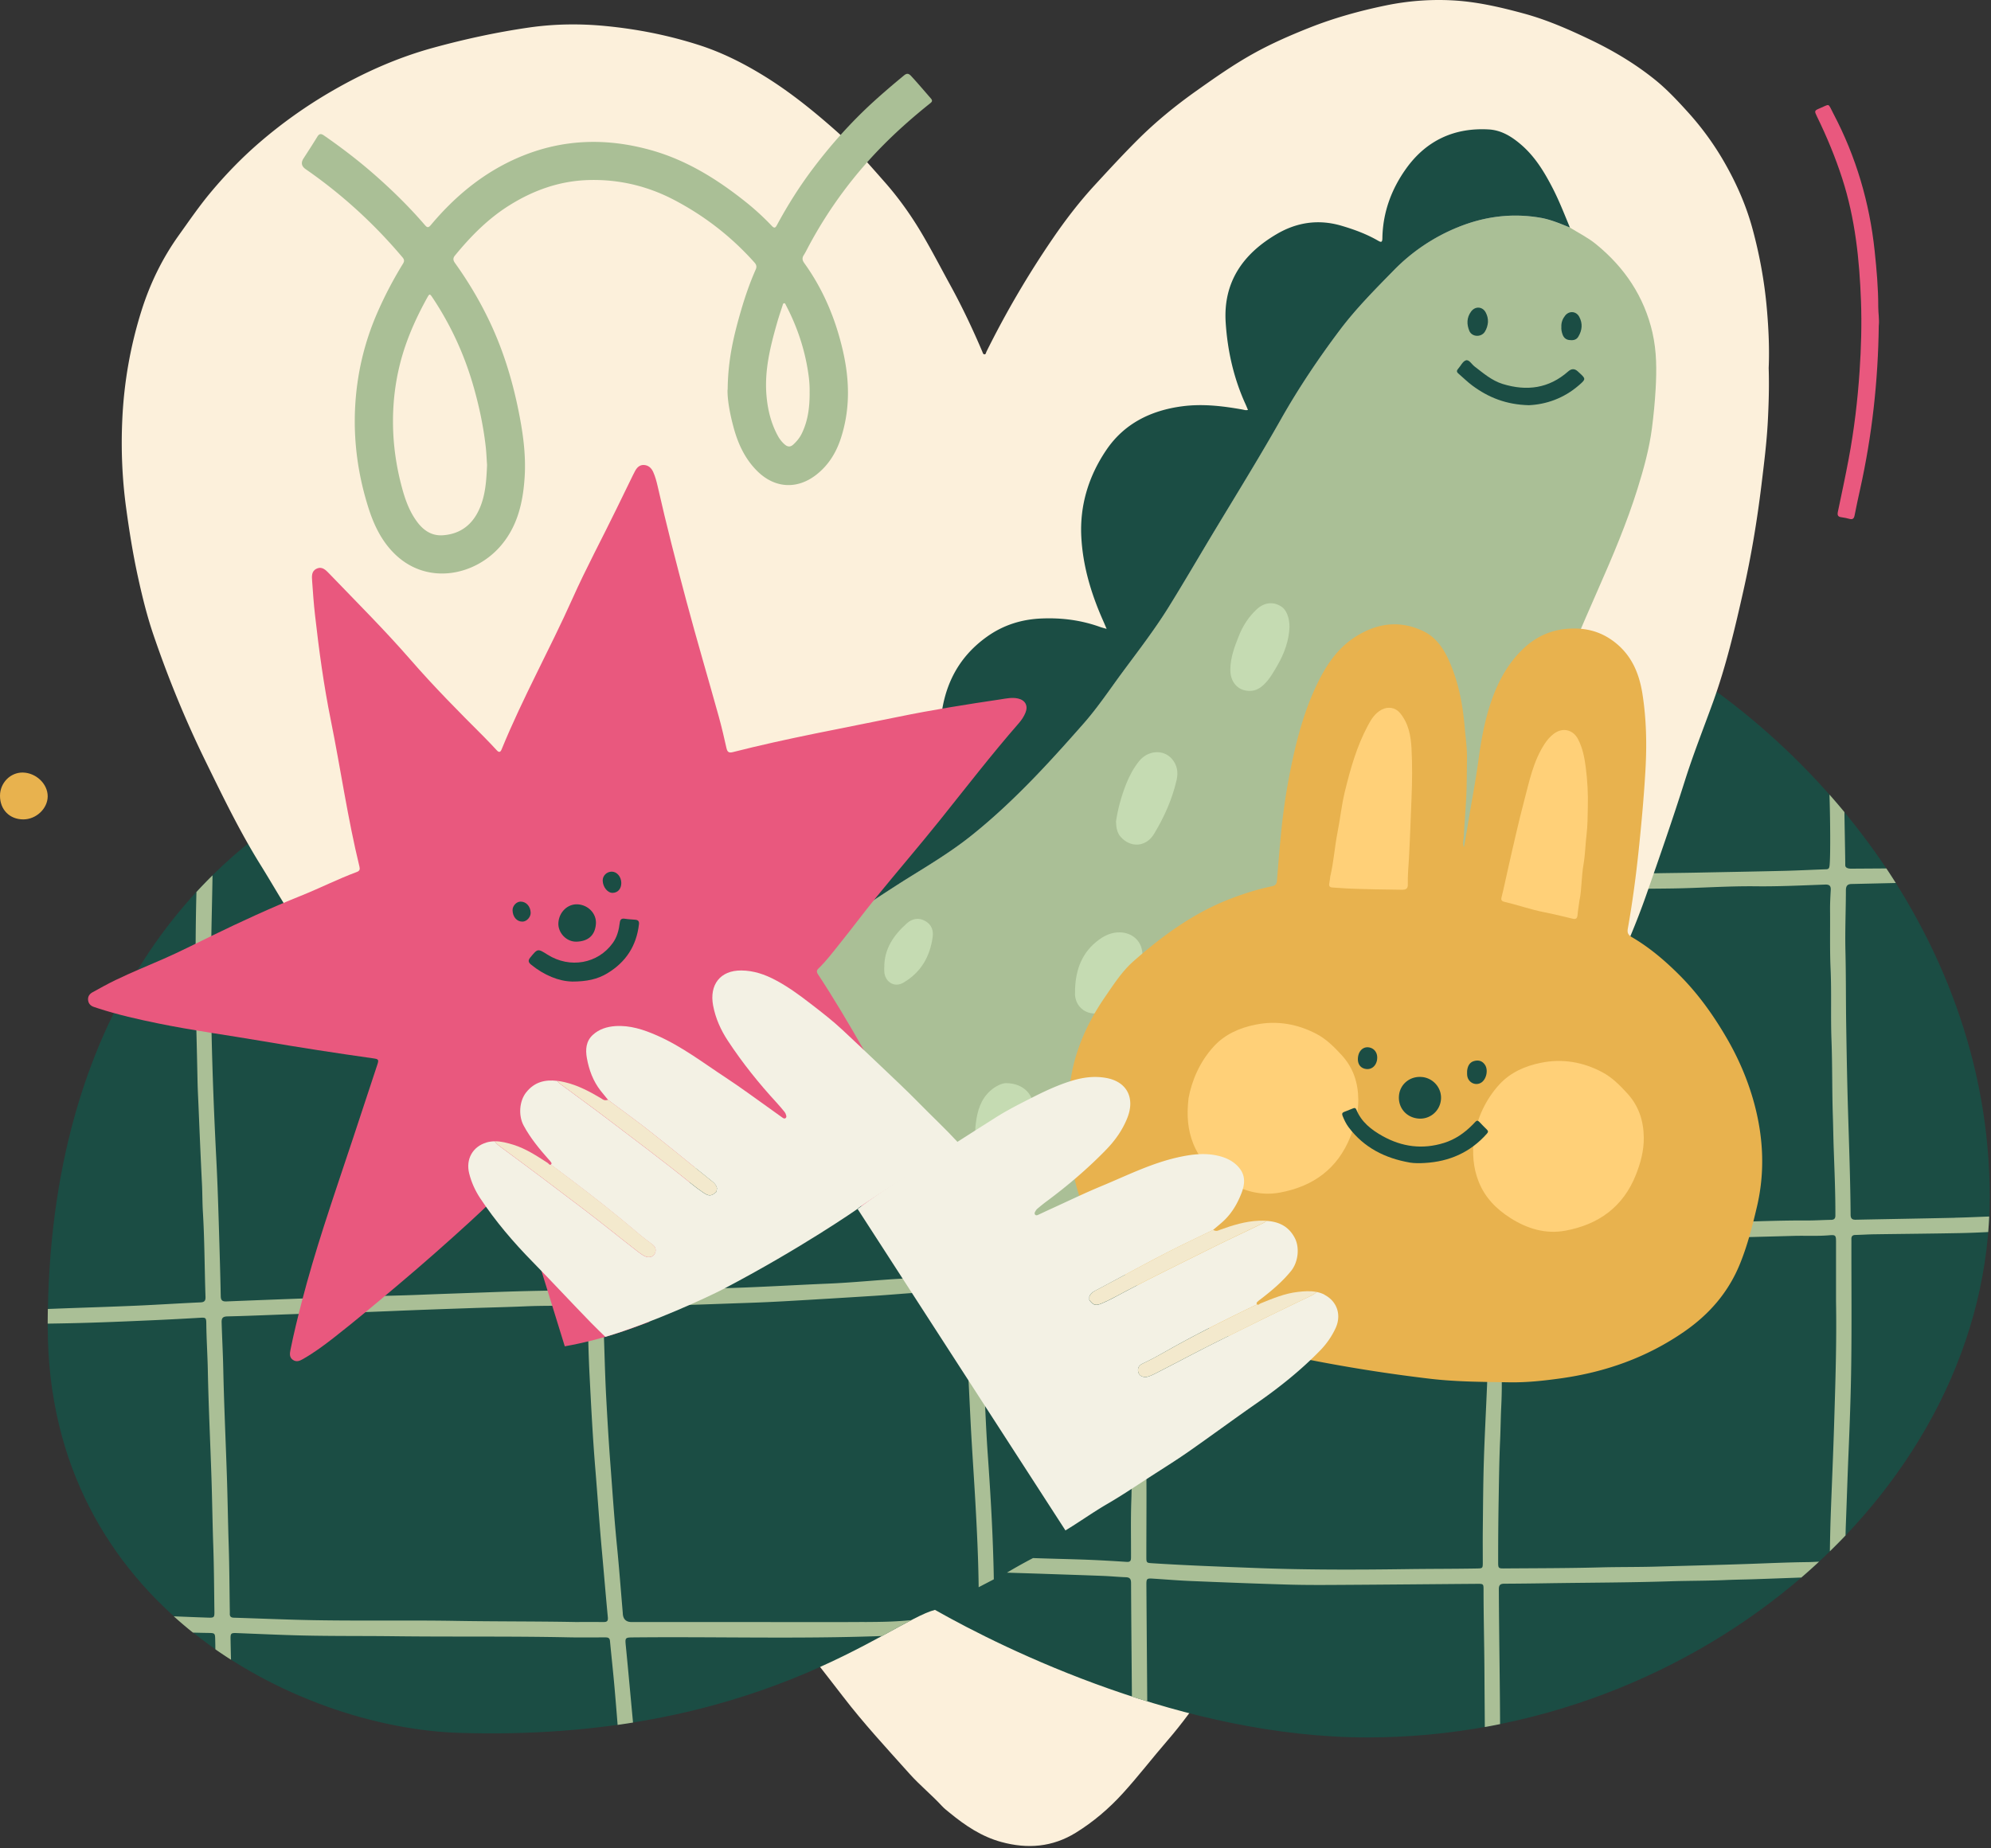
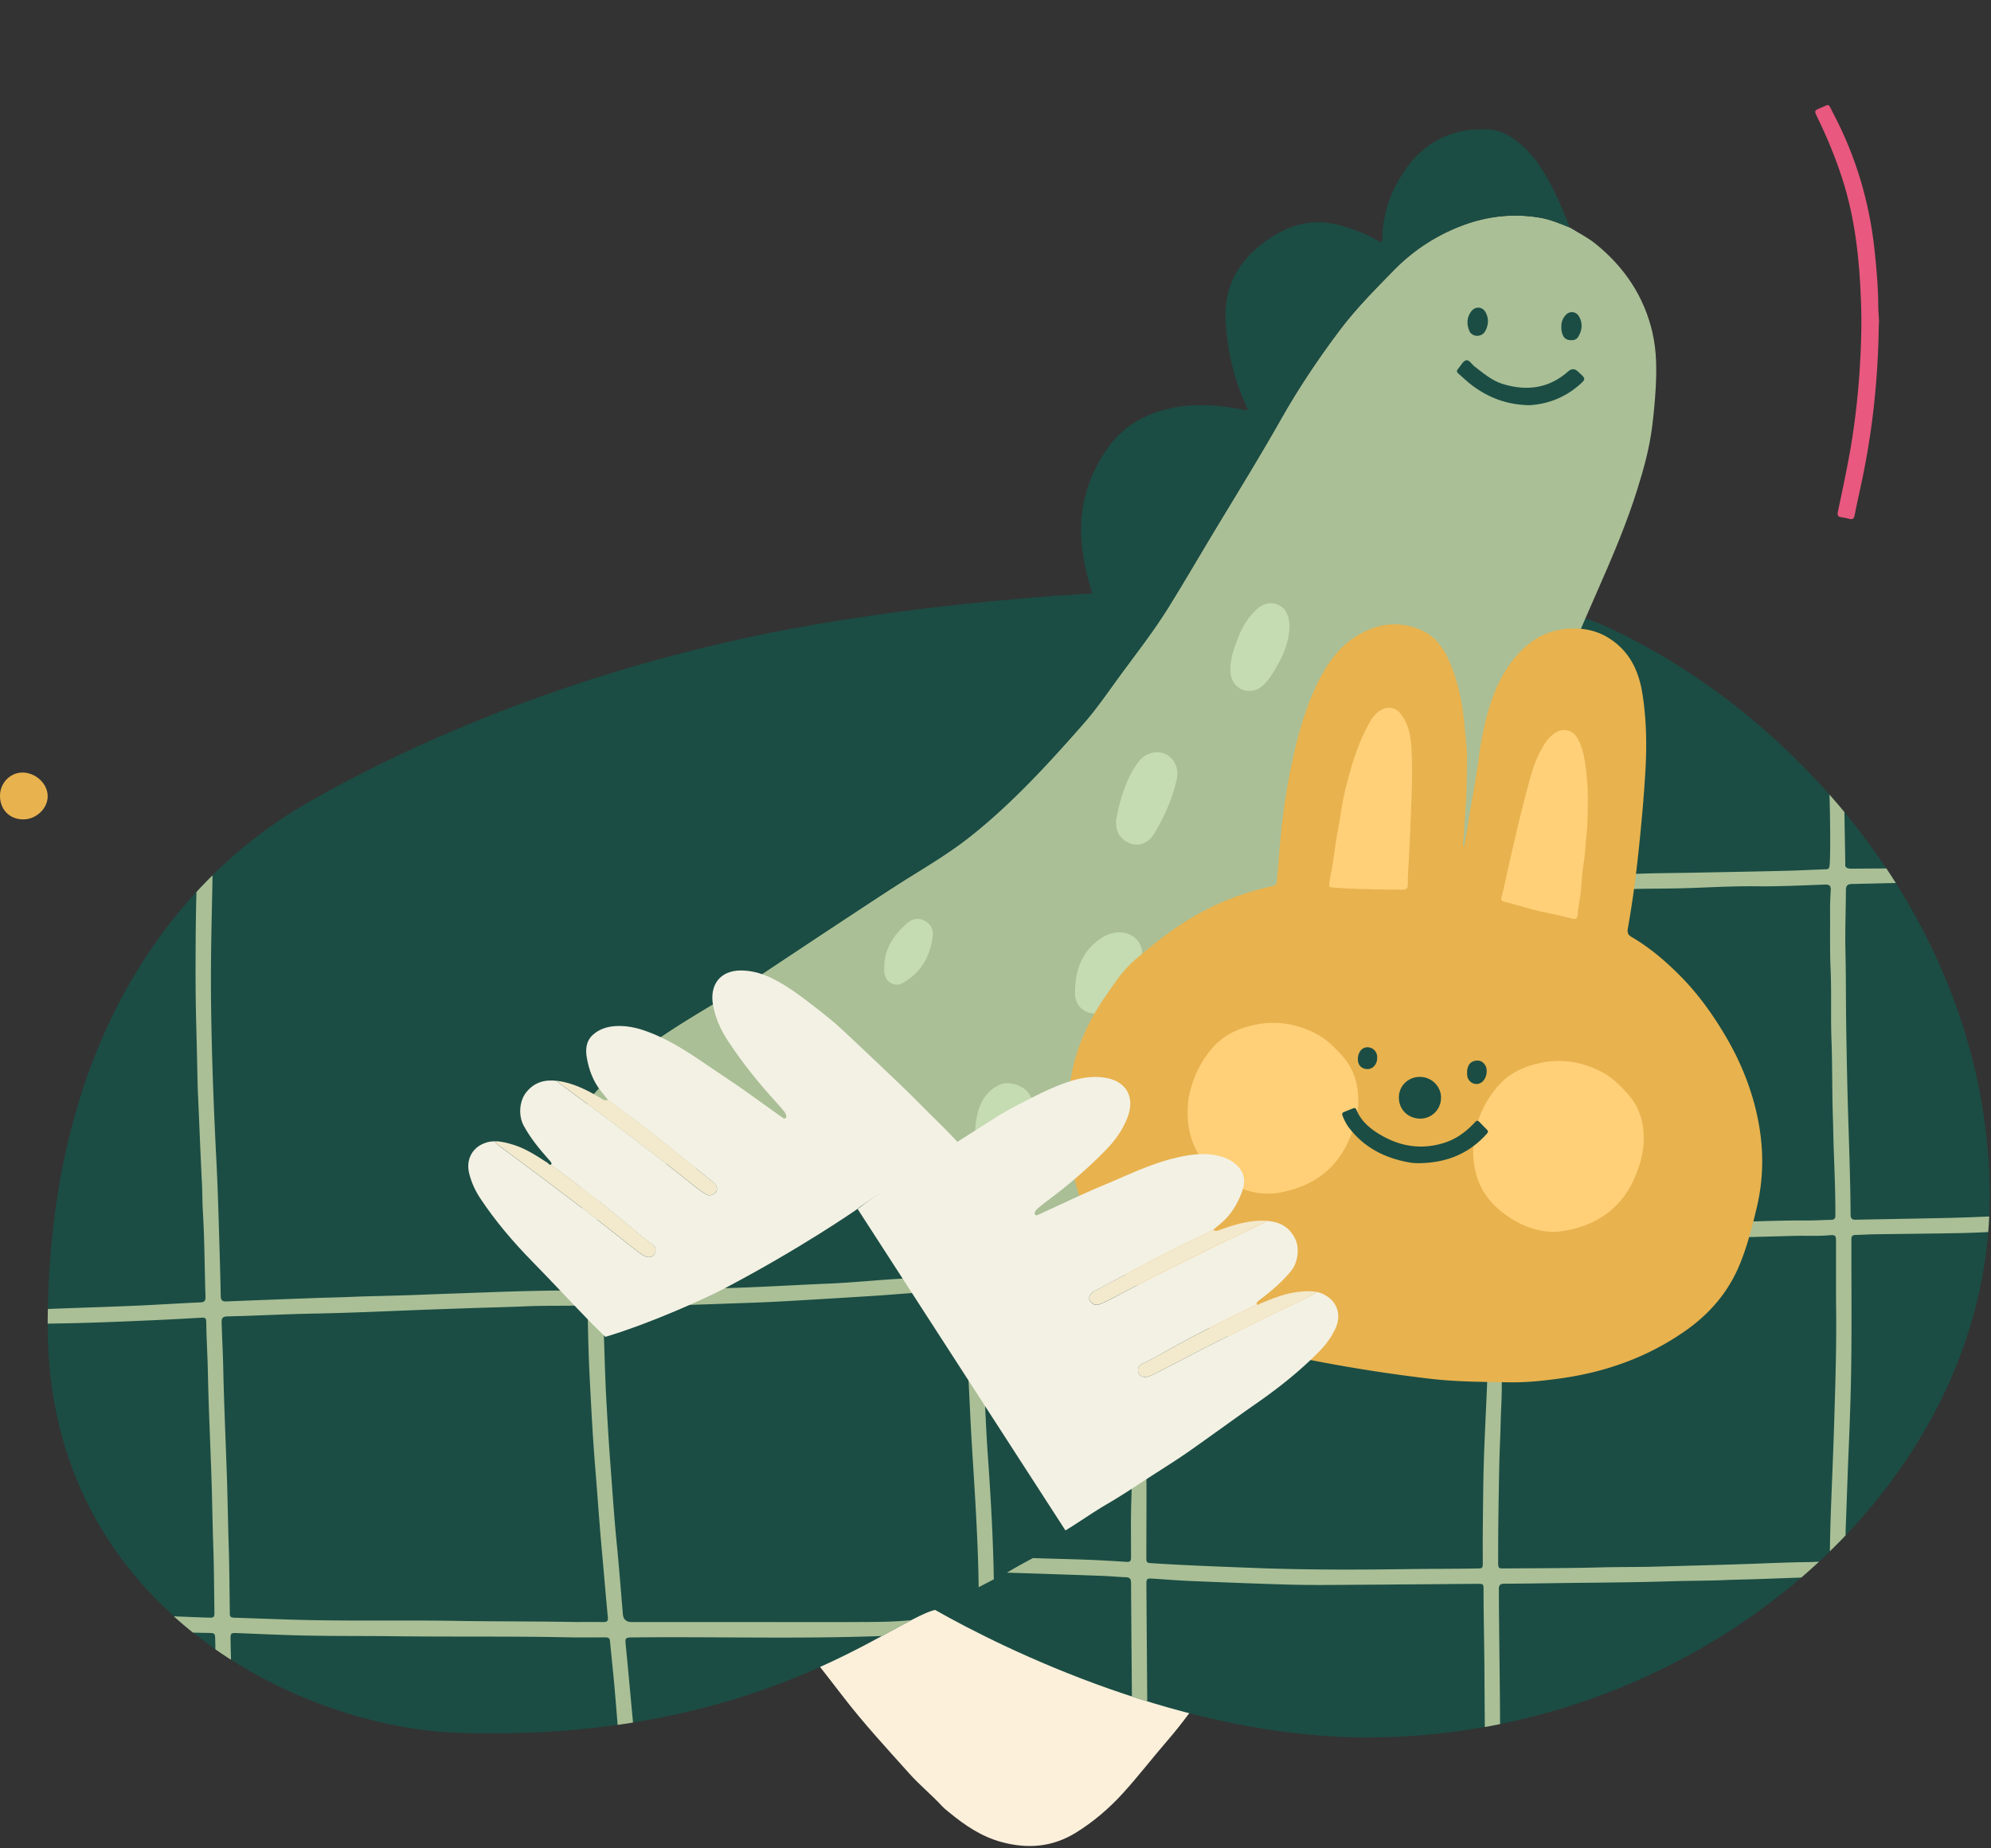
<svg xmlns="http://www.w3.org/2000/svg" width="531" height="493" fill="none">
  <rect width="100%" height="100%" fill="#333333" stroke="none" />
  <path d="M191.259 408.242c2.11 2.98 4.28 5.92 6.56 8.78 4.1 5.16 8.05 10.44 11.9 15.79 4.83 6.71 10.04 13.14 15.07 19.71 5.55 7.24 11.74 13.91 17.81 20.69 2.7 3.02 5.84 5.56 8.58 8.53.65.71 1.41 1.29 2.16 1.9 4.11 3.36 8.42 6.28 13.66 7.72 7.04 1.94 13.7 1.39 19.94-2.47 4.67-2.89 8.81-6.42 12.53-10.51 4.17-4.58 7.93-9.5 11.98-14.17 3.88-4.47 7.29-9.3 10.73-14.12 5.95-8.32 11.72-16.77 17.2-25.41 3.42-5.39 6.56-10.95 9.86-16.42h-157.98v-.02Z" fill="#FCF0DB" />
  <path d="M80.19 215.246c-24.66 14.61-67.46 52.92-67.46 138.62 0 74.44 66.68 107.04 109.669 108.4 79.08 2.51 115.04-29.78 126.96-32.81 18.83 10.68 66.351 34.03 115.37 34.03 88.65 0 165.93-66.84 165.93-144.33 0-71.49-52.22-129.8-103.65-152.61-27.37-12.14-129.46-13.73-209.39 0-70.27 12.07-119.69 38.2-137.43 48.7Z" fill="#1B4D44" />
  <path d="M521.41 324.859c-8.83.2-17.65.34-26.48.52-.96.02-1.36-.32-1.37-1.31-.07-9.23-.41-18.44-.69-27.67-.23-7.46-.36-14.93-.48-22.4-.11-6.75-.05-13.5-.21-20.25-.13-5.39.11-10.78.12-16.18 0-1.15.32-1.72 1.5-1.75.19 0 5.94-.13 11.81-.27-.82-1.3-1.66-2.6-2.51-3.88-4.97.03-9.29.06-9.5.06-.78-.03-1.48-.23-1.47-.97.02-1.32-.19-11.35-.22-14.12-1.31-1.58-2.64-3.14-3.99-4.67.19 5.61.3 15.52.06 18.57-.07.85-.13 1.32-.89 1.35-3.75.13-7.5.33-11.25.42-7.82.19-15.64.32-23.46.48-5.47.11-10.95.11-16.41.33-3.19.13-6.38.23-9.56.58-1.62.18-3.27.39-4.84-.67-1.05-.71-2.98.48-3.4 1.85-.38 1.25.36 2.3 1.91 2.6.58.12 1.19.14 1.79.16 2.68.11 5.35-.1 8.02-.26 5.39-.33 10.78-.29 16.17-.37 7.43-.11 14.84-.67 22.28-.58 6.15.07 12.3-.24 18.44-.46 1.08-.04 1.55.33 1.48 1.44-.1 1.83-.2 3.67-.18 5.5.05 5.19-.09 10.38.14 15.58.28 6.3 0 12.62.24 18.93.25 6.7.14 13.42.36 20.13.1 2.99.13 5.99.24 8.98.21 5.91.46 11.81.44 17.72 0 .8-.31 1.15-1.14 1.16-2.16.03-4.31.18-6.47.17-5.68-.03-11.35.16-17.01.34-6.74.22-13.47.8-20.22.93-1.16.02-2.31.11-3.47.21-1 .09-1.67.64-1.73 1.66-.06 1.03.59 1.61 1.55 1.84.35.08.71.1 1.07.09 3.19-.03 6.39-.03 9.58-.16 8.9-.36 17.8-.55 26.7-.8 3.19-.09 6.39.11 9.58-.17 1.57-.14 1.73.06 1.73 1.63v15.9c.19 10.96-.16 21.5-.48 32.04-.25 8.46-.64 16.92-.94 25.37-.11 3.12-.17 6.25-.22 9.37 1.42-1.39 2.82-2.79 4.18-4.23.02-.96.04-1.92.08-2.88.25-6.34.44-12.69.71-19.03.34-7.98.63-15.96.73-23.95.13-10.19.04-20.38.04-30.57 0-.88.01-1.76 0-2.64-.02-.75.32-1.08 1.07-1.09 1.72-.04 3.43-.16 5.15-.18 7.63-.11 15.26-.17 22.89-.32 2.46-.05 4.92-.15 7.38-.28.11-1.38.2-2.76.26-4.14-3.04.11-6.08.26-9.11.32v.02ZM481.96 416.716c-5.07.06-10.14.29-15.21.47-8.5.3-17 .5-25.51.74-4.83.13-9.67.07-14.5.2-8.47.23-16.94.21-25.41.28-1.72.02-1.77-.04-1.77-1.73-.01-5.71.04-11.42.14-17.14.09-5.11.15-10.23.38-15.33.13-2.91.15-5.83.29-8.74.26-5.31.26-10.62-.44-15.91-.17-1.27-1.05-2.07-2.02-1.95-1.03.12-1.77 1.18-1.65 2.42.31 3.06.47 6.14.35 9.21-.28 6.86-.66 13.72-.87 20.58-.19 6.15-.21 12.3-.28 18.45-.03 2.84 0 5.67 0 8.51 0 1.59-.04 1.61-1.6 1.64-6.27.11-12.54.08-18.82.17-13.46.19-26.92.21-40.39-.31-9.06-.35-18.11-.67-27.16-1.25-1.75-.11-1.76-.07-1.76-1.87 0-11.27.17-22.53-.23-33.8-.07-1.95-.69-2.94-1.94-2.92-1.24.02-1.87 1.01-1.88 2.96-.02 6.31.27 12.61.04 18.92-.18 4.99-.06 9.99-.08 14.99 0 .76.01 1.43-1.13 1.35-3.62-.24-7.25-.45-10.88-.59-4.71-.17-9.41-.26-14.12-.43 0 0-3.39 1.74-6.96 3.89 3.43.11 6.85.21 10.28.33 5.15.18 10.3.34 15.44.54 1.99.08 3.98.28 5.98.35 1.1.03 1.4.51 1.4 1.56.05 10.09.15 20.18.23 30.27 1.35.44 2.71.87 4.09 1.29-.08-10.38-.16-20.75-.23-31.13-.01-1.6.13-1.72 1.71-1.62 3.39.22 6.77.5 10.16.64 8.74.36 17.47.71 26.22.96 4.71.13 9.43.1 14.15.07 12.03-.07 24.05-.19 36.08-.28 1.53-.01 1.6.06 1.6 1.51 0 6.91.18 13.82.23 20.73.03 5.32.07 10.64.11 15.96 1.36-.24 2.72-.5 4.07-.78-.05-12-.28-24.01-.33-36.01 0-1.12.42-1.44 1.48-1.44 3.75-.02 7.51-.06 11.26-.12 10.94-.17 21.89-.17 32.83-.52 4.91-.16 9.83-.12 14.74-.33 2.64-.12 5.27-.14 7.9-.23 4.16-.14 8.32-.3 12.47-.45 1.6-1.38 3.17-2.79 4.72-4.23-1.06.05-2.12.11-3.18.12ZM230.57 432.686c-9.95.07-19.9.02-29.85.02h-32.25c-1.48 0-2.27-.744-2.37-2.23 0-.08 0-.16-.01-.24-.51-5.93-.95-11.86-1.54-17.78-.75-7.47-1.23-14.96-1.8-22.44-.43-5.69-.76-11.39-1.07-17.09-.42-7.74-.5-15.48-.89-23.22-.05-1.06.35-1.4 1.38-1.38 12.31.22 24.6-.33 36.89-.75 3.67-.12 7.34-.29 11.01-.5 7.73-.44 15.46-.91 23.18-1.4 3.94-.25 7.88-.62 11.82-.86 3.39-.21 6.75-.77 10.15-.82 1.74-.02 1.86.13 1.94 1.91.17 4.27.24 8.55.56 12.8.61 8.12.88 16.26 1.34 24.39.34 5.94.75 11.87 1.08 17.81.41 7.3.76 14.59.86 21.9v.61l4.05-2.11c-.03-1.83-.07-3.67-.13-5.5-.27-9.26-.83-18.51-1.48-27.75-.61-8.6-.8-17.23-1.41-25.83-.43-5.93-.61-11.88-.92-17.82-.03-.55.13-.86.6-1.17 1.53-1.02 1.47-2.6-.16-3.47-.54-.29-.75-.65-.76-1.22-.05-3.59-.65-7.16-.53-10.77.02-.59-.09-1.2-.22-1.77-.19-.79-.77-1.23-1.56-1.27-.85-.05-1.44.38-1.77 1.17-.24.57-.24 1.17-.25 1.77-.06 3.4.17 6.78.42 10.17.12 1.67.07 1.8-1.55 1.96-4.93.46-9.85 1.01-14.79 1.29-6.58.36-13.13 1.06-19.71 1.33-8.37.35-16.74.86-25.12 1.14-2.71.09-5.43.12-8.14.28-8.58.51-17.17.43-25.76.44-.91 0-1.26-.33-1.31-1.25-.44-6.97-.91-13.94-1.41-20.91-.15-2.15-.25-4.31-.72-6.42-.29-1.3-1.15-1.85-2.24-1.63-1.01.2-1.46 1-1.32 2.33.55 5.28.66 10.6.93 15.9.18 3.43.52 6.85.55 10.29.02 1.6.09 1.65-1.47 1.65-7.71-.02-15.41.16-23.12.44-6.78.25-13.57.47-20.35.74-6.26.25-12.54.31-18.8.58-2.63.11-5.27.14-7.9.24-8.1.3-16.2.6-24.29.93-1.08.04-1.47-.32-1.49-1.42-.11-5.67-.28-11.34-.45-17.01-.19-6.31-.38-12.61-.7-18.91-.38-7.38-.71-14.76-.96-22.14-.24-7.1-.41-14.21-.48-21.32-.06-6.07 0-12.14.11-18.22.09-4.88.22-9.76.29-14.64a130.61 130.61 0 0 0-4.29 4.44c-.1 3.96-.17 7.92-.2 11.87-.05 7.35-.07 14.7.11 22.05.14 5.47.27 10.94.38 16.41.04 1.99.14 3.99.23 5.98.3 7.14.59 14.28.95 21.42.13 2.59.1 5.19.26 7.78.45 7.5.43 15.01.69 22.51.03 1-.28 1.41-1.35 1.45-5.62.25-11.24.62-16.86.87-6.82.3-13.65.51-20.47.76-1.12.04-2.24.09-3.37.13-.02 1.29-.04 2.59-.04 3.91 1.89-.03 3.78-.06 5.67-.1 7.63-.16 15.25-.49 22.86-.83 4.07-.18 8.13-.4 12.2-.64 1.39-.08 1.56.02 1.57 1.49.04 4.23.33 8.46.41 12.69.19 9.54.66 19.07.97 28.61.2 6.03.27 12.06.48 18.08.2 5.75.22 11.5.3 17.25.03 1.89 0 1.94-1.94 1.87-2.96-.1-5.92-.22-8.89-.34 1.67 1.5 3.37 2.96 5.11 4.34 1.32.04 2.64.07 3.96.09 1.96.03 1.94.02 1.98 2.03.02.78.03 1.56.04 2.34 1.38.96 2.77 1.89 4.17 2.78-.05-1.83-.09-3.65-.12-5.48-.03-1.59.12-1.69 1.7-1.63 5.82.23 11.65.5 17.47.64 8.15.19 16.3.1 24.45.2 15.46.19 30.92-.03 46.39.29 3.28.07 6.55.02 9.83.02.68 0 1.26.02 1.35.94.38 4.06.83 8.1 1.19 12.16.3 3.41.58 6.82.85 10.24 1.39-.2 2.75-.4 4.1-.62-.04-.46-.07-.92-.12-1.38-.59-6.28-1.15-12.56-1.77-18.84-.25-2.51-.3-2.48 2.24-2.5 22.03-.21 44.06.44 66.08-.37 3.01-1.63 5.61-3.08 7.83-4.24-4.46.43-7.44.48-12.53.51l.02-.01Zm-69.59.02c-2.52-.03-5.03-.01-7.55-.01-10.58-.2-21.17-.12-31.75-.3-12.82-.22-25.65.04-38.47-.2-6.94-.13-13.88-.44-20.83-.65-.75-.02-1.12-.3-1.09-1.07.01-.28 0-.56 0-.84-.09-5.87-.11-11.74-.3-17.61-.2-6.19-.28-12.38-.49-18.56-.32-9.5-.76-18.99-.96-28.49-.09-4.07-.31-8.14-.43-12.21-.04-1.22.38-1.57 1.57-1.6 7.7-.17 15.4-.61 23.1-.75 7.18-.14 14.36-.41 21.54-.71 6.58-.28 13.16-.5 19.74-.73 5.07-.18 10.14-.28 15.2-.5 4.95-.21 9.9-.09 14.85-.21 1.18-.03 1.6.34 1.62 1.56.11 5.63.21 11.26.5 16.88.43 8.45.86 16.9 1.56 25.33.6 7.32 1.09 14.65 1.76 21.96.53 5.8 1 11.61 1.56 17.41.09.97-.16 1.3-1.12 1.29l-.01.01Z" fill="#AABF96" />
-   <path d="M78.86 245.949c4.01 5.97 8.62 11.49 12.57 17.52 2.09 3.19 4.29 6.3 6.54 9.37h326.41c2.01-4.38 4.01-8.76 6.04-13.13 3.16-6.82 6.1-13.73 8.59-20.83 3.55-10.15 7.09-20.29 10.33-30.55 2.23-7.08 4.98-14 7.51-20.99 3.52-9.72 5.87-19.77 8.13-29.82 2.08-9.24 3.63-18.58 4.78-27.99.69-5.7 1.42-11.41 1.72-17.15.24-4.67.38-9.34.23-14.19.22-5.14-.02-10.45-.48-15.74-.63-7.26-1.93-14.4-3.84-21.44-1.66-6.1-4.16-11.82-7.27-17.31a76.792 76.792 0 0 0-9.86-13.68c-2.87-3.17-5.78-6.3-9.14-8.97-5.24-4.18-10.95-7.57-17.01-10.47-5.79-2.77-11.6-5.32-17.81-7-6.34-1.72-12.71-3.19-19.29-3.5-5.85-.28-11.68.19-17.4 1.37-6.93 1.43-13.76 3.32-20.35 5.93-5.12 2.03-10.181 4.24-15.01 6.93-5.32 2.96-10.29 6.46-15.24 9.97-5.61 3.98-10.92 8.33-15.79 13.21-3.891 3.9-7.63 7.95-11.36 12.01-4.04 4.4-7.66 9.12-11.02 14.03a250.518 250.518 0 0 0-17.75 30.28c-.13.27-.14.72-.54.71-.37 0-.44-.42-.56-.7-2.54-5.96-5.3-11.81-8.41-17.5-2.5-4.55-4.88-9.17-7.51-13.65-2.95-5.04-6.32-9.8-10.2-14.19-4.12-4.67-8.18-9.39-12.86-13.53-6.2-5.49-12.63-10.68-19.72-14.99-5.37-3.27-10.97-6.06-16.99-7.98-8.07-2.58-16.3-4.21-24.73-5.03-6.92-.68-13.81-.58-20.66.42-8.59 1.25-17.05 3.09-25.43 5.39-9.63 2.65-18.64 6.69-27.24 11.7-6.64 3.86-12.89 8.3-18.74 13.31-4.81 4.12-9.2 8.64-13.25 13.48-3.08 3.68-5.79 7.64-8.58 11.54-4.44 6.21-7.71 12.99-9.98 20.24-2.94 9.38-4.62 19.03-5.07 28.84-.37 7.86-.05 15.72 1.01 23.55.85 6.26 1.84 12.48 3.2 18.65 1.14 5.2 2.41 10.36 4.13 15.39 3.9 11.43 8.47 22.6 13.78 33.45 4.6 9.4 9.16 18.84 14.7 27.75 3.17 5.09 6.1 10.32 9.44 15.3l-.02-.01Z" fill="#FCF0DB" />
  <path d="M440.73 88.793c-2.23-9.69-7.45-17.45-15.09-23.67-2.14-1.75-4.62-2.97-6.96-4.42-2.59-1.04-5.17-2.14-7.93-2.62-7.55-1.29-14.83-.35-21.93 2.53-6.51 2.64-12.2 6.47-17.09 11.47-5 5.11-10.05 10.18-14.37 15.91-5.75 7.63-11.06 15.56-15.77 23.89-5.47 9.67-11.3 19.12-17.04 28.63-4.32 7.14-8.5 14.37-12.9 21.46-3.81 6.15-8.26 11.87-12.55 17.69-3.32 4.5-6.44 9.16-10.13 13.37-9.39 10.69-19 21.21-30.18 30.08-5.38 4.27-11.3 7.8-17.13 11.44-6.94 4.32-36.1 23.74-40.97 26.97-.22.179-.46.32-.71.47-8.78 5.38-17.8 10.37-26.21 16.34-2.86 2.03-5.65 4.18-8.32 6.46-.41.35-.75.74-1.31.31 0 .68-.33 1.16-.81 1.64-1.78 1.77-3.61 3.5-5.24 5.42-2.22 2.61-2.88 6.85-1.29 9.64 1.34 2.34 3.43 3.83 5.85 4.93 2.63 1.2 5.44 1.78 8.23 2.45 4.7 1.12 9.5 1.58 14.24 2.39 6.97 1.19 14 1.87 21.04 2.04 10.97.27 21.96.31 32.93-.35.69-.04 1.06.13 1 .91-.07.96-.07 1.92-.11 2.87-.19 4.94-.52 9.89.31 14.81.53 3.15 1.71 5.96 4.38 7.95 3.49 2.59 7.21 3.6 11.28 1.52 3.8-1.93 6.63-4.97 8.91-8.49 2.37-3.66 3.95-7.73 5.6-11.75.84-2.05 1.68-4.1 2.68-6.11.43.32.44.68.46 1.03.17 2.82.34 5.65.49 8.47.17 3.2.55 6.38 1.73 9.36 2.25 5.69 5.49 8.37 11.67 8.13 3.5-.14 6.28-1.96 8.72-4.28 3.05-2.9 4.8-6.62 6.41-10.43 1.91-4.53 3.16-9.27 4.58-13.96.11-.37.04-1.07.63-.97.55.08.53.73.54 1.2.04 2.87.4 5.72.69 8.58.64 6.47 3.04 12.03 8.08 16.28 3.41 2.88 9.61 4.22 14.05 1.13 1.79-1.25 3.32-2.74 4.61-4.48.72-.97 4.11-9.03 8.33-23.07-.46 6.7-.55 12.13 1.23 16.67 2.21 5.67 7.54 7.26 10.84 7.75 2.48.37 5 .31 7.35-.95 3.9-2.08 6.33-5.44 8.07-9.32 2.34-5.24 3.41-10.85 4.41-16.47.87-4.9 1.79-9.79 2.84-14.65.97-4.51 1.97-9.02 2.91-13.54.56-2.7 13.3-45.74 17.13-56.06 4.66-12.53 9.12-25.13 14.23-37.5 4.24-10.26 8.58-20.47 13.05-30.62 3.9-8.85 7.68-17.73 10.56-26.97 1.64-5.26 3.1-10.55 3.82-16.04.45-3.48.79-6.96.99-10.47.28-5.04.3-10.03-.84-15h.01Z" fill="#AABF96" />
  <path d="M165.47 284.791c2.67-2.29 5.45-4.43 8.32-6.46 8.41-5.97 17.43-10.96 26.21-16.34.03-.02.29-.19.71-.47 4.87-3.23 34.04-22.65 40.97-26.97 5.83-3.63 11.75-7.17 17.13-11.44 11.18-8.88 20.78-19.39 30.18-30.08 3.7-4.21 6.82-8.87 10.13-13.37 4.29-5.82 8.73-11.54 12.55-17.69 4.4-7.09 8.58-14.32 12.9-21.46 5.74-9.51 11.57-18.96 17.04-28.63 4.71-8.33 10.02-16.25 15.77-23.89 4.32-5.73 9.37-10.8 14.37-15.91a50.155 50.155 0 0 1 17.09-11.47c7.1-2.88 14.38-3.82 21.93-2.53 2.76.47 5.34 1.57 7.93 2.62-1.47-3.53-2.85-7.11-4.61-10.52-2.22-4.31-4.72-8.44-8.48-11.65-2.48-2.12-5.19-3.8-8.52-4-9.2-.54-16.67 2.93-22.03 10.38-3.96 5.51-6.27 11.75-6.38 18.65-.02 1.18-.38 1.09-1.21.61-3.06-1.76-6.33-2.96-9.73-3.96-6.1-1.79-11.88-.91-17.2 2.21-8.95 5.23-14.35 12.77-13.65 23.61.49 7.58 2.15 14.93 5.33 21.88.21.46.4.94.61 1.43-.54.18-.96 0-1.39-.08-5.36-.96-10.73-1.6-16.2-.87-8.37 1.12-15.45 4.63-20.21 11.69-4.69 6.94-7.1 14.76-6.64 23.22.42 7.74 2.62 15.07 5.75 22.14.31.7.61 1.41 1 2.32-.73-.21-1.23-.33-1.71-.5-5.07-1.83-10.29-2.5-15.66-2.27-5.33.22-10.2 1.75-14.55 4.86-8.02 5.73-11.74 13.69-12.39 23.38-.38 5.67.25 11.24 1.13 16.8.27 1.7.6 3.4.94 5.29-.59-.3-.98-.49-1.36-.7-2.54-1.42-5.1-2.79-7.91-3.6-.49-.14-1-.48-1.49-.2-.56.31-1.07.17-1.61.06-6.73-1.36-13.24-.94-19.48 2.22-8.55 4.33-13.63 10.97-14.21 20.73-.24 4.08.01 8.14.61 12.19.05.3.25.65-.03.91-.21.2-.44-.01-.64-.13-4.67-2.65-9.78-3.67-15.07-3.77-5.87-.11-11.58.67-16.64 3.98-6.64 4.35-10.33 10.71-12.32 18.21.17.28.07.47-.19.61-.18.99-.36 1.99-.55 2.98.19.28.19.54-.1.75-.05.71-.09 1.42-.14 2.13.2.5.27.99-.05 1.47.06 1.09.12 2.18.17 3.27.22.17.35.35.05.57.06.37.11.74.17 1.11.27.16.31.37.14.62.32 2.22 1.12 4.29 1.9 6.37.56.43.91.04 1.31-.31h.01Z" fill="#1B4D44" />
  <path d="M286.72 263.93c.17-5.41 1.93-10.06 6.49-13.33 1.62-1.16 3.37-1.91 5.44-1.88 3.25.05 5.74 2.2 6.02 5.43.35 4.08-1 7.62-3.69 10.64-1.79 2-3.81 3.78-6.26 4.93-4.34 2.03-8.37-.99-8-5.2.02-.2 0-.4 0-.6v.01ZM362.86 199.857c4.33-.28 7.37 3.64 6.87 8.14-.25 2.27-1.09 4.34-2.4 6.18-1.71 2.4-3.46 4.78-5.6 6.83-1.52 1.45-3.24 2.16-5.33 1.48-2.04-.67-3.03-2.26-3.14-4.25-.29-5.48.08-10.86 3.59-15.45 1.06-1.38 3.57-3.21 6.01-2.94v.01ZM297.64 219.131c.46-3.22 1.4-6.67 2.72-10.02.86-2.16 1.95-4.2 3.4-6.02 2.34-2.95 6.48-3.28 8.78-.66 1.39 1.59 1.73 3.53 1.29 5.51-1.16 5.19-3.32 10-6.05 14.52-2.12 3.52-6.23 3.77-8.87.81-.96-1.07-1.22-2.39-1.27-4.14ZM343.91 167.228c-.13 3.6-1.36 7.07-3.25 10.32-1.06 1.83-2.09 3.68-3.66 5.15-.95.89-2.05 1.53-3.39 1.6-3.23.18-5.51-2.12-5.48-5.7.02-3.21 1.16-6.18 2.33-9.1 1.05-2.62 2.58-4.95 4.64-6.89 2.05-1.94 4.47-2.21 6.65-.79 1.31.85 2.16 2.9 2.16 5.42v-.01ZM268.26 288.938c4.98.019 7.87 3.459 7.29 7.579-.37 2.6-1.44 4.87-3.33 6.73-.97.95-1.9 1.94-2.89 2.86-1.24 1.15-2.66 1.881-4.42 1.771-1.81-.11-3.18-.88-4.01-2.56-.9-1.84-.9-3.741-.64-5.711.42-3.28 1.28-6.319 3.86-8.629 1.45-1.3 3.13-2.021 4.14-2.04ZM235.84 258.135c-.07-5.01 2.53-8.71 6.05-11.85 1.37-1.22 3.13-1.6 4.9-.58 1.68.96 2.2 2.53 1.95 4.29-.74 5.26-3.18 9.49-7.89 12.19-2 1.14-4.18.17-4.85-2.03-.2-.66-.17-1.34-.18-2.02h.02Z" fill="#C5DBB2" />
-   <path d="M251.169 325.212c-4.37-.42-8.71-1.07-13.03-1.84-12.46-2.23-24.69-5.41-36.91-8.63-4.87-1.28-9.76-2.53-14.63-3.81-.78-.2-1.25.01-1.48.8-.52 1.79-1.14 3.57-1.6 5.38-2.38 9.38-5.26 18.61-8.09 27.86-.78 2.55-1.52 5.11-2.29 7.67-4.81 1.76-11.85 4.59-22.51 6.51-3.82-12.3-7.61-24.62-11.38-36.93-.64-2.1-1.16-4.23-1.75-6.35-.32-1.14-.5-1.21-1.29-.4-3.53 3.54-7.12 7.01-10.81 10.39-6.27 5.73-12.63 11.35-19.13 16.82-5.75 4.84-11.49 9.69-17.42 14.31-2.56 2-5.19 3.92-8.02 5.54-.9.52-1.77.89-2.72.23-.97-.68-.84-1.69-.64-2.66.86-4.3 1.91-8.57 3.01-12.82 1.75-6.77 3.76-13.47 5.89-20.13 2.54-7.93 5.24-15.82 7.86-23.73 2.15-6.48 4.29-12.96 6.42-19.45.42-1.29.29-1.44-1.05-1.63-9.86-1.39-19.69-2.91-29.5-4.59-9.29-1.59-18.64-2.84-27.88-4.73-5.42-1.11-10.81-2.32-16.07-4.04-.35-.11-.69-.23-1.04-.34-.89-.28-1.49-.86-1.61-1.8-.13-.96.36-1.68 1.15-2.12 2.06-1.14 4.12-2.29 6.24-3.31 4.21-2.03 8.55-3.78 12.82-5.66 4.31-1.89 8.51-4.04 12.75-6.1 7.82-3.81 15.72-7.45 23.79-10.69 5.02-2.01 9.85-4.47 14.92-6.35.72-.27.88-.67.7-1.41-3.15-12.92-5.02-26.1-7.65-39.12-1.88-9.29-3.15-18.66-4.21-28.07-.34-2.98-.55-5.98-.76-8.98-.09-1.25-.23-2.66 1.18-3.32 1.47-.7 2.44.34 3.36 1.29 7.32 7.62 14.81 15.07 21.75 23.05 6.19 7.12 12.83 13.82 19.5 20.48 1.18 1.18 2.31 2.4 3.45 3.62.61.67.98.52 1.3-.26 5.6-13.71 12.83-26.66 18.87-40.16 3.65-8.17 7.9-16.05 11.81-24.09 1.44-2.96 2.88-5.92 4.33-8.88.18-.37.36-.73.56-1.09.51-.95 1.23-1.69 2.37-1.63 1.2.06 2.01.8 2.49 1.89.55 1.23.89 2.53 1.19 3.84 2.33 10.31 4.97 20.55 7.7 30.75 2.74 10.25 5.75 20.42 8.59 30.64.77 2.78 1.42 5.59 2.05 8.41.23 1.02.62 1.34 1.68 1.07 14.58-3.72 29.38-6.38 44.11-9.41 9.08-1.87 18.23-3.32 27.39-4.68 1.52-.23 3.04-.57 4.6-.21 1.93.45 2.72 1.94 1.96 3.79-.42 1.03-1.03 1.94-1.75 2.77-7.32 8.39-14.12 17.21-21.08 25.9-5.54 6.91-11.32 13.62-16.92 20.49-3.39 4.16-6.58 8.47-9.95 12.65-1.75 2.18-3.44 4.44-5.47 6.38-.54.51-.59.94-.17 1.57 8.66 13.15 15.94 27.11 23.98 40.63 3.57 6.01 7.13 12.02 10.67 18.05.6 1.01 1.14 2.07 1.59 3.16.93 2.23.1 3.44-2.31 3.51h-.85l-.06-.03Z" fill="#E9587E" />
  <g clip-path="url(#a)">
    <path d="M6.2 218.586c-3.65-.01-6.2-2.6-6.2-6.3 0-3.44 2.76-6.25 6.08-6.2 3.55.06 6.66 3.04 6.64 6.36-.02 3.27-3.08 6.15-6.53 6.14h.01Z" fill="#E8B24E" />
  </g>
  <path d="M152.529 261.837c-3.5-.08-7.42-1.68-10.89-4.51-.71-.58-.88-1.09-.23-1.88 2-2.43 1.97-2.45 4.62-.78 5.96 3.76 13.43 2.43 17.4-3.11 1.15-1.6 1.62-3.44 1.85-5.34.11-.91.43-1.28 1.37-1.13.94.15 1.89.18 2.84.27.75.07 1.01.49.92 1.22-.67 5.75-3.49 10.1-8.46 13.08-2.6 1.56-5.42 2.19-9.42 2.19v-.01Z" fill="#1B4D44" />
  <path d="M148.919 246.193c.17-2.89 2.48-5.11 5.16-4.95 2.84.17 5.07 2.52 4.85 5.25-.25 3.2-2.26 4.649-5.22 4.709-2.71.05-4.94-2.439-4.79-5.009ZM165.699 235.543c0 1.56-.89 2.59-2.29 2.64-1.33.05-2.62-1.52-2.67-3.25-.03-1.31 1.05-2.4 2.41-2.41 1.38 0 2.55 1.37 2.55 3.02ZM136.699 242.806c-.02-1.16 1.04-2.29 2.14-2.29 1.49 0 2.62 1.24 2.69 2.93.05 1.18-1.04 2.39-2.17 2.41-1.51.03-2.63-1.26-2.66-3.05Z" fill="#1B4D44" />
  <path d="M390.43 226.023c.32-1.86.67-3.72.97-5.59.94-5.91 2.11-11.78 2.91-17.72.72-5.34 1.68-10.66 3.46-15.77 1.87-5.38 4.57-10.3 8.83-14.2 3.41-3.12 7.42-4.83 12.11-5.05 4.32-.21 8.14.77 11.66 3.41 4.73 3.55 6.79 8.44 7.67 14 1.05 6.69 1.19 13.41.81 20.18-.4 7.05-1.04 14.08-1.77 21.1-.74 7.15-1.68 14.27-2.94 21.35-.2 1.11.13 1.71 1.04 2.24 4.79 2.8 8.96 6.36 12.87 10.29 4.91 4.94 8.9 10.55 12.39 16.53 3.4 5.82 6.01 12.01 7.67 18.54 2.22 8.76 2.56 17.57.5 26.44-1.21 5.18-2.51 10.3-4.51 15.26-3.09 7.67-8.21 13.57-14.96 18.23-9.94 6.87-20.94 10.76-32.85 12.43-4.56.64-9.12 1.13-13.7 1.06-7.1-.12-14.19-.12-21.27-.96a426.817 426.817 0 0 1-31.82-4.99c-9.03-1.77-17.77-4.57-26.26-8.18-7-2.97-13.36-7-19.53-11.35-3.35-2.36-5.79-5.61-8.12-8.89-6.24-8.77-9.63-18.61-10.45-29.31-.61-8-.47-15.97 1.93-23.73 1.71-5.54 4.36-10.62 7.64-15.39 2.31-3.35 4.51-6.81 7.59-9.53 7.74-6.81 15.99-12.85 25.72-16.61 3.66-1.41 7.38-2.6 11.22-3.39.89-.18 1.26-.6 1.33-1.52.36-4.57.73-9.15 1.2-13.71.63-6.2 1.62-12.35 2.94-18.44 1.47-6.77 3.33-13.42 6.29-19.7 2.37-5.04 5.33-9.73 10.04-12.88 5.82-3.89 12.1-4.91 18.6-1.78 3.26 1.57 5.27 4.45 6.74 7.69 2.56 5.64 3.7 11.61 4.24 17.73.25 2.9.67 5.81.63 8.71-.06 3.51-.04 7.03-.22 10.53-.18 3.42-.47 6.84-.65 10.27-.05.88-.4 1.77.06 2.69l-.01.01Z" fill="#E8B24E" />
  <path d="M316.969 293.033c.87-4.76 2.98-9.77 6.76-13.9 2.95-3.22 6.87-4.94 11.11-5.79 5.73-1.16 11.22-.2 16.34 2.51 2.59 1.37 4.67 3.47 6.67 5.64 3.1 3.39 4.37 7.38 4.41 11.87.03 3.45-.86 6.71-2.11 9.87-3.4 8.57-9.97 13.29-18.83 14.91-5.24.96-10.12-.53-14.56-3.34-3.81-2.41-6.89-5.53-8.56-9.82-1.41-3.61-1.75-7.36-1.22-11.94l-.01-.01ZM393.109 303.187c.87-4.75 2.98-9.76 6.77-13.89 2.95-3.22 6.87-4.93 11.11-5.79 5.73-1.16 11.22-.2 16.34 2.52 2.59 1.37 4.67 3.47 6.66 5.64 3.1 3.39 4.37 7.38 4.41 11.87.03 3.45-.86 6.71-2.11 9.87-3.4 8.57-9.98 13.28-18.84 14.9-5.24.96-10.12-.53-14.56-3.34-3.81-2.41-6.89-5.53-8.56-9.82-1.41-3.61-1.74-7.36-1.21-11.95l-.01-.01Z" fill="#FFD078" />
  <path d="M375.95 310.119c-6.55-1.15-12.16-3.95-16.25-9.38-.71-.94-1.2-1.99-1.64-3.08-.22-.57-.07-.87.48-1.07.79-.29 1.58-.61 2.36-.93.39-.16.65-.1.83.33 1.35 3.33 4 5.39 7 7.07 5.2 2.9 10.65 3.62 16.39 1.83 2.98-.93 5.43-2.64 7.6-4.83.25-.25.5-.49.73-.76.36-.42.69-.45 1.09-.02.66.7 1.33 1.39 2.02 2.06.41.4.35.69-.02 1.1-4.4 4.97-9.99 7.43-16.56 7.8-1.34.08-2.68.1-4.03-.11v-.01Z" fill="#1B4D44" />
  <path d="M379.38 287.318c3.06.38 5.26 3.13 4.91 6.14a5.552 5.552 0 0 1-6.23 4.91c-3.2-.39-5.32-3.1-4.93-6.29.37-3.04 3.13-5.14 6.25-4.75v-.01ZM391.28 285.713c.15-1.53.82-2.4 1.93-2.68 1.2-.31 2.15.03 2.82 1.01.94 1.37.41 3.88-.99 4.76-1.52.95-3.49-.02-3.73-1.86-.06-.46-.03-.93-.03-1.23ZM367.28 282.609c-.23 1.7-1.45 2.76-2.95 2.56-1.57-.21-2.38-1.44-2.14-3.22.23-1.69 1.41-2.75 2.85-2.55 1.52.21 2.46 1.55 2.23 3.2l.01.01Z" fill="#1B4D44" />
  <path d="M421.289 239.889c-.23 1.69-.45 2.92-.55 4.15-.08.89-.36 1.27-1.31 1.04-2.51-.61-5.01-1.23-7.54-1.72-3.59-.7-7.03-1.93-10.58-2.76-.84-.2-1.05-.48-.82-1.36.63-2.46 1.12-4.96 1.69-7.43.75-3.28 1.47-6.55 2.25-9.82.65-2.71 1.28-5.43 2-8.12 1.42-5.33 2.47-10.83 5.6-15.55.64-.96 1.4-1.83 2.32-2.54 2.35-1.81 5.17-1.2 6.53 1.43 1.19 2.3 1.69 4.8 2.02 7.33.48 3.62.67 7.26.57 10.92-.06 2.37-.04 4.77-.33 7.12-.33 2.66-.35 5.34-.81 7.98-.57 3.25-.48 6.57-1.02 9.35l-.02-.02ZM354.829 233.609c.88-3.82 1.14-7.75 1.89-11.58.71-3.59 1.08-7.24 1.94-10.8 1.48-6.11 3.19-12.15 6.18-17.73.89-1.65 1.88-3.27 3.67-4.2 1.71-.89 3.64-.57 4.86.89 2.28 2.74 2.9 6.04 3.08 9.45.23 4.38.19 8.76.01 13.15-.22 5.32-.39 10.65-.68 15.97-.13 2.37-.37 4.74-.31 7.12.03 1.09-.35 1.49-1.63 1.47-4.83-.06-9.66-.12-14.49-.33-1.31-.06-2.62-.2-3.93-.26-.84-.04-1.06-.42-.89-1.2.14-.64.19-1.31.28-1.96l.02.01Z" fill="#FFD078" />
  <path d="M407.759 108.093c-6.05-.14-10.81-2.07-15.09-5.24-1.3-.97-2.46-2.13-3.7-3.19-.51-.43-.52-.81-.08-1.29.69-.77 1.21-1.97 2.05-2.24.86-.28 1.53 1.01 2.29 1.6 2.37 1.81 4.63 3.8 7.55 4.7 6.4 1.97 12.31 1.21 17.47-3.36.874-.773 1.724-.773 2.55 0 .09.08.18.16.26.24 1.95 1.77 1.97 1.8-.07 3.55-3.98 3.42-8.67 5.03-13.23 5.23ZM416.409 87.128c-.03-1.15.35-2.09 1.01-2.93 1.07-1.35 2.94-1.22 3.76.3.97 1.8.79 3.61-.25 5.33-.55.91-1.46 1-2.42.88-.88-.11-1.45-.62-1.75-1.42-.27-.71-.41-1.45-.34-2.15l-.01-.01ZM396.839 85.95c-.07.78-.3 1.74-.85 2.58-.99 1.5-3.42 1.38-4.11-.25-.74-1.77-.73-3.56.47-5.18 1.13-1.52 3.12-1.34 3.94.35.35.71.59 1.47.55 2.49v.01Z" fill="#1B4D44" />
-   <path d="M194.07 103.946c.06-8.04 1.66-14.55 3.53-21 1.09-3.76 2.36-7.46 3.95-11.05.31-.71.21-1.26-.32-1.85-6.12-6.87-13.29-12.44-21.42-16.7-7.16-3.76-14.88-5.57-22.98-5.31-7.6.24-14.54 2.71-20.96 6.73-5.7 3.56-10.32 8.26-14.54 13.41-.61.75-.46 1.32.04 2.02 3.38 4.72 6.35 9.67 8.88 14.89 3.83 7.88 6.38 16.17 8.09 24.74 1.15 5.74 1.95 11.5 1.59 17.36-.43 6.9-1.94 13.48-6.72 18.8-6.91 7.68-19.35 10.11-27.88 1.84-3.49-3.38-5.57-7.66-7.03-12.24-2.77-8.68-4.03-17.59-3.6-26.68.43-8.92 2.42-17.52 6.04-25.73 1.95-4.43 4.19-8.7 6.73-12.82.44-.71.36-1.14-.17-1.76-7.56-8.96-16.14-16.79-25.78-23.47-1.114-.773-1.304-1.726-.57-2.86 1.23-1.91 2.48-3.82 3.66-5.76.52-.86.99-.92 1.8-.36 4.66 3.23 9.16 6.67 13.43 10.41 4.81 4.22 9.36 8.69 13.53 13.54.61.71.96.63 1.55-.08 6.72-8.01 14.63-14.46 24.41-18.43 11.2-4.54 22.59-4.78 34.16-1.57 9.66 2.68 17.93 7.87 25.65 14.06 2.4 1.93 4.65 4.02 6.77 6.25.67.7.97.33 1.31-.3 2.92-5.42 6.21-10.61 9.94-15.51 4.77-6.27 10.01-12.11 15.85-17.43 2.63-2.39 5.33-4.69 8.07-6.95.74-.61 1.22-.6 1.89.11 1.82 1.96 3.54 4.01 5.3 6.02.62.71.15 1.02-.35 1.42-4.15 3.32-8.13 6.81-11.9 10.57a115.675 115.675 0 0 0-20.34 27.4c-.43.81-.83 1.64-1.32 2.41-.51.8-.37 1.42.17 2.16 5.06 7.04 8.32 14.88 10.26 23.3 1.83 7.93 1.99 15.82-.61 23.62-1.25 3.74-3.29 7-6.44 9.47-5.09 4-11.05 3.68-15.7-.87-3.39-3.32-5.27-7.48-6.46-11.98-.97-3.63-1.62-7.33-1.54-9.85l.03.03Zm-64.17 20.13c-.11-1.54-.17-3.33-.38-5.11-.62-5.36-1.74-10.62-3.22-15.81-2.42-8.51-6.07-16.45-10.98-23.81-.69-1.03-.78-1.01-1.39.08-2.65 4.79-4.93 9.75-6.52 15.01-1.81 6.01-2.64 12.17-2.6 18.41.04 5.88.88 11.69 2.43 17.37.88 3.24 2.03 6.4 4.1 9.12 1.72 2.26 3.91 3.68 6.85 3.45 4.78-.37 7.96-2.98 9.79-7.31 1.51-3.56 1.74-7.34 1.92-11.4Zm86.02-19.2c.04-1.48-.04-2.95-.23-4.42-.87-6.73-2.95-13.06-6.09-19.06-.11-.2-.17-.51-.45-.5-.35.02-.36.38-.45.63-.51 1.56-1.04 3.11-1.48 4.68-1.8 6.31-3.37 12.65-2.8 19.3.32 3.74 1.18 7.32 2.97 10.65.51.95 1.16 1.82 2.01 2.51.72.58 1.43.6 2.15-.06.89-.82 1.66-1.72 2.21-2.81 1.73-3.44 2.17-7.14 2.17-10.93l-.01.01Z" fill="#AABF96" />
  <path d="M501.07 86.829c-.18 14.76-1.78 29.32-4.98 43.69-.52 2.33-1.02 4.68-1.48 7.02-.16.8-.52 1.09-1.31.89-.73-.19-1.46-.36-2.2-.45-.97-.11-1.12-.6-.93-1.48.98-4.68 1.99-9.36 2.87-14.07 1.46-7.76 2.39-15.6 2.92-23.49.41-6.18.59-12.36.37-18.53-.4-11.11-1.56-22.13-5-32.77-1.84-5.69-4.13-11.21-6.76-16.59-.7-1.42-.69-1.55.7-2.13 2.9-1.21 2.14-1.57 3.73 1.46 6.01 11.45 9.61 23.65 10.97 36.54.52 4.96.97 9.92.96 14.91 0 1.68.31 3.34.15 4.99l-.01.01Z" fill="#E9587E" />
  <path d="M129.739 304.773c.75-.22 1.49-.31 2.23-.31.03.05.05.09.08.14.36.54.87.93 1.38 1.31 7.6 5.59 15.14 11.261 22.64 16.981 4.69 3.57 9.25 7.299 13.91 10.899.82.63 1.65 1.25 2.51 1.53 1.09.16 1.83-.17 2.2-1.04.39-.92.09-1.74-.71-2.31-2.78-2.01-5.34-4.29-7.97-6.47-6.21-5.14-12.64-10-19.1-14.82.02-.02.05-.03.07-.06.33-.35-.16-.71-.36-1.03-.06-.1-.17-.17-.25-.26-2.51-2.83-4.91-5.73-6.72-9.09-1.41-2.62-1.17-6.49.66-8.81 2.25-2.86 5.14-3.47 8.23-3.1.25.28.54.57.93.86 4.14 3.1 8.34 6.11 12.46 9.24 7.5 5.71 15.06 11.34 22.38 17.29 1.08.88 2.19 1.72 3.35 2.49 1.46.97 2.08.881 3.39-.259l.18-.94c-.15-.73-.56-1.271-1.15-1.75-7.32-5.82-14.45-11.891-21.97-17.451-1.99-1.47-3.97-2.94-5.95-4.41h.01c-.75-.92-1.38-1.679-1.99-2.449-2-2.57-3.09-5.531-3.66-8.701-.41-2.29-.24-4.5 1.58-6.18 1.67-1.54 3.79-2.2 6.01-2.35 3.91-.26 7.52.93 11.04 2.47 6.68 2.92 12.44 7.36 18.48 11.32 4.02 2.64 7.88 5.52 11.81 8.3 1.07.76 2.13 1.54 3.2 2.3.26.19.56.39.87.16.3-.22.23-.569.12-.879-.09-.26-.19-.541-.36-.741-.68-.83-1.36-1.659-2.09-2.449-4.78-5.19-9.18-10.67-13.05-16.56-1.9-2.88-3.3-6.001-3.94-9.401-1.04-5.51 1.86-9.42 7.55-9.36 3.26.03 6.24 1.05 9.08 2.56 3.35 1.78 6.4 4 9.39 6.32 2.93 2.26 5.86 4.52 8.56 7.05 3.39 3.18 6.78 6.36 10.14 9.57 3.39 3.24 6.83 6.43 10.11 9.78 3.44 3.52 7.05 6.87 10.39 10.5.29.32-27 17.51-26.71 17.83 0 0-15.05 10.521-35.9 21.431-3.9 2.04-18.69 8.919-31.35 12.699-1.28-1.23-2.55-2.469-3.79-3.729-5.27-5.41-10.39-10.951-15.67-16.341-5.13-5.24-9.87-10.789-13.92-16.909-1.35-2.04-2.35-4.251-2.94-6.621-.95-3.8.94-7.149 4.58-8.23l.03-.02Z" fill="#F3F1E4" />
  <path d="M190.089 315.25c.59.47 1 1.01 1.15 1.75l-.18.94c-1.31 1.15-1.93 1.23-3.39.26-1.16-.77-2.27-1.61-3.35-2.49-7.32-5.95-14.88-11.58-22.38-17.29-4.11-3.13-8.32-6.14-12.46-9.24-.39-.29-.68-.58-.93-.86.68.08 1.37.21 2.07.37 3.5.82 6.67 2.5 9.75 4.34.39.24.76.68 1.79.36 1.98 1.47 3.97 2.94 5.95 4.41 7.53 5.57 14.65 11.63 21.97 17.45h.01ZM173.999 331.963c.79.57 1.1 1.39.71 2.31-.37.87-1.11 1.2-2.2 1.04-.86-.29-1.69-.9-2.51-1.53-4.66-3.6-9.22-7.33-13.91-10.9-7.51-5.72-15.04-11.39-22.64-16.98-.51-.38-1.03-.77-1.38-1.31-.03-.04-.05-.09-.08-.14 1.68-.01 3.33.44 4.93.93 3.32 1.03 6.23 2.96 9.14 4.84.27.18.54.7.89.43 6.46 4.82 12.89 9.68 19.1 14.82 2.64 2.18 5.19 4.46 7.97 6.47l-.02.02Z" fill="#F3E9CD" />
  <path d="M353.24 345.367a7.786 7.786 0 0 0-2.131-.72c-.04.04-.07.08-.1.12-.45.46-1.03.75-1.6 1.02-8.51 4.06-16.979 8.23-25.419 12.44-5.27 2.63-10.451 5.44-15.711 8.1-.92.47-1.86.92-2.75 1.04-1.11-.05-1.77-.51-1.97-1.44-.21-.98.24-1.72 1.13-2.14 3.11-1.45 6.05-3.21 9.04-4.86 7.06-3.89 14.29-7.46 21.53-10.98a.435.435 0 0 1-.06-.07c-.26-.4.291-.67.541-.95.08-.09.199-.13.289-.21 3-2.3 5.9-4.71 8.3-7.67 1.871-2.31 2.36-6.16 1-8.78-1.669-3.23-4.4-4.37-7.5-4.58-.3.23-.64.46-1.07.67-4.64 2.27-9.34 4.44-13.97 6.75-8.44 4.21-16.92 8.32-25.22 12.79-1.22.66-2.48 1.28-3.76 1.82-1.61.68-2.21.48-3.28-.89v-.95c.29-.69.781-1.15 1.461-1.5 8.28-4.35 16.419-8.97 24.849-13.03 2.22-1.07 4.45-2.15 6.67-3.22h-.01c.91-.77 1.67-1.39 2.41-2.04 2.45-2.15 4.07-4.86 5.22-7.87.83-2.17 1.08-4.37-.4-6.37-1.35-1.83-3.309-2.87-5.459-3.43-3.791-.99-7.56-.49-11.31.36-7.11 1.62-13.601 4.9-20.271 7.66-4.44 1.84-8.78 3.95-13.16 5.94-1.2.54-2.379 1.11-3.569 1.66-.3.14-.621.28-.881 0-.25-.28-.12-.61.05-.89.14-.24.291-.49.491-.66.82-.69 1.649-1.37 2.509-2.01 5.66-4.2 11.01-8.76 15.92-13.82 2.401-2.48 4.371-5.28 5.631-8.49 2.05-5.22-.061-9.6-5.66-10.61-3.201-.58-6.33-.14-9.4.82-3.62 1.13-7.03 2.73-10.41 4.45-3.3 1.67-6.601 3.34-9.731 5.33-3.92 2.49-7.85 4.98-11.76 7.5-3.94 2.54-7.92 5.04-11.76 7.71-4.04 2.81-8.22 5.43-12.18 8.37-.35.26-.7.51-1.05.77l55.43 85.76c3.76-2.28 7.341-4.85 11.14-7.06 4.02-2.33 7.87-4.95 11.78-7.47 3.24-2.09 6.52-4.13 9.68-6.33 6.19-4.32 12.26-8.81 18.46-13.12 6.02-4.19 11.72-8.75 16.84-14 1.71-1.75 3.1-3.74 4.13-5.95 1.65-3.55.42-7.2-2.96-8.94l.011-.03Z" fill="#F3F1E4" />
  <path d="M292 344.355c-.67.35-1.17.81-1.46 1.5v.95c1.07 1.37 1.67 1.57 3.28.89 1.28-.54 2.53-1.16 3.76-1.82 8.3-4.47 16.78-8.58 25.22-12.79 4.63-2.31 9.32-4.48 13.97-6.75.44-.21.78-.44 1.07-.67-.69-.05-1.39-.05-2.1-.02-3.59.15-7.02 1.21-10.39 2.43-.43.16-.87.53-1.82.02-2.22 1.07-4.45 2.15-6.67 3.22-8.43 4.06-16.57 8.68-24.85 13.03l-.01.01ZM304.68 363.787c-.89.41-1.34 1.16-1.13 2.14.2.93.87 1.39 1.97 1.44.9-.12 1.83-.57 2.75-1.04 5.25-2.66 10.43-5.47 15.71-8.1 8.44-4.21 16.91-8.37 25.42-12.44.58-.27 1.15-.56 1.6-1.02.04-.04.07-.08.1-.12-1.65-.33-3.36-.2-5.02 0-3.46.39-6.67 1.75-9.88 3.05-.3.12-.66.59-.95.25-7.25 3.52-14.47 7.09-21.53 10.98-3 1.65-5.94 3.41-9.04 4.86Z" fill="#F3E9CD" />
  <defs>
    <clipPath id="a">
      <path fill="#fff" transform="translate(0 206.086)" d="M0 0h12.73v12.5H0z" />
    </clipPath>
  </defs>
</svg>